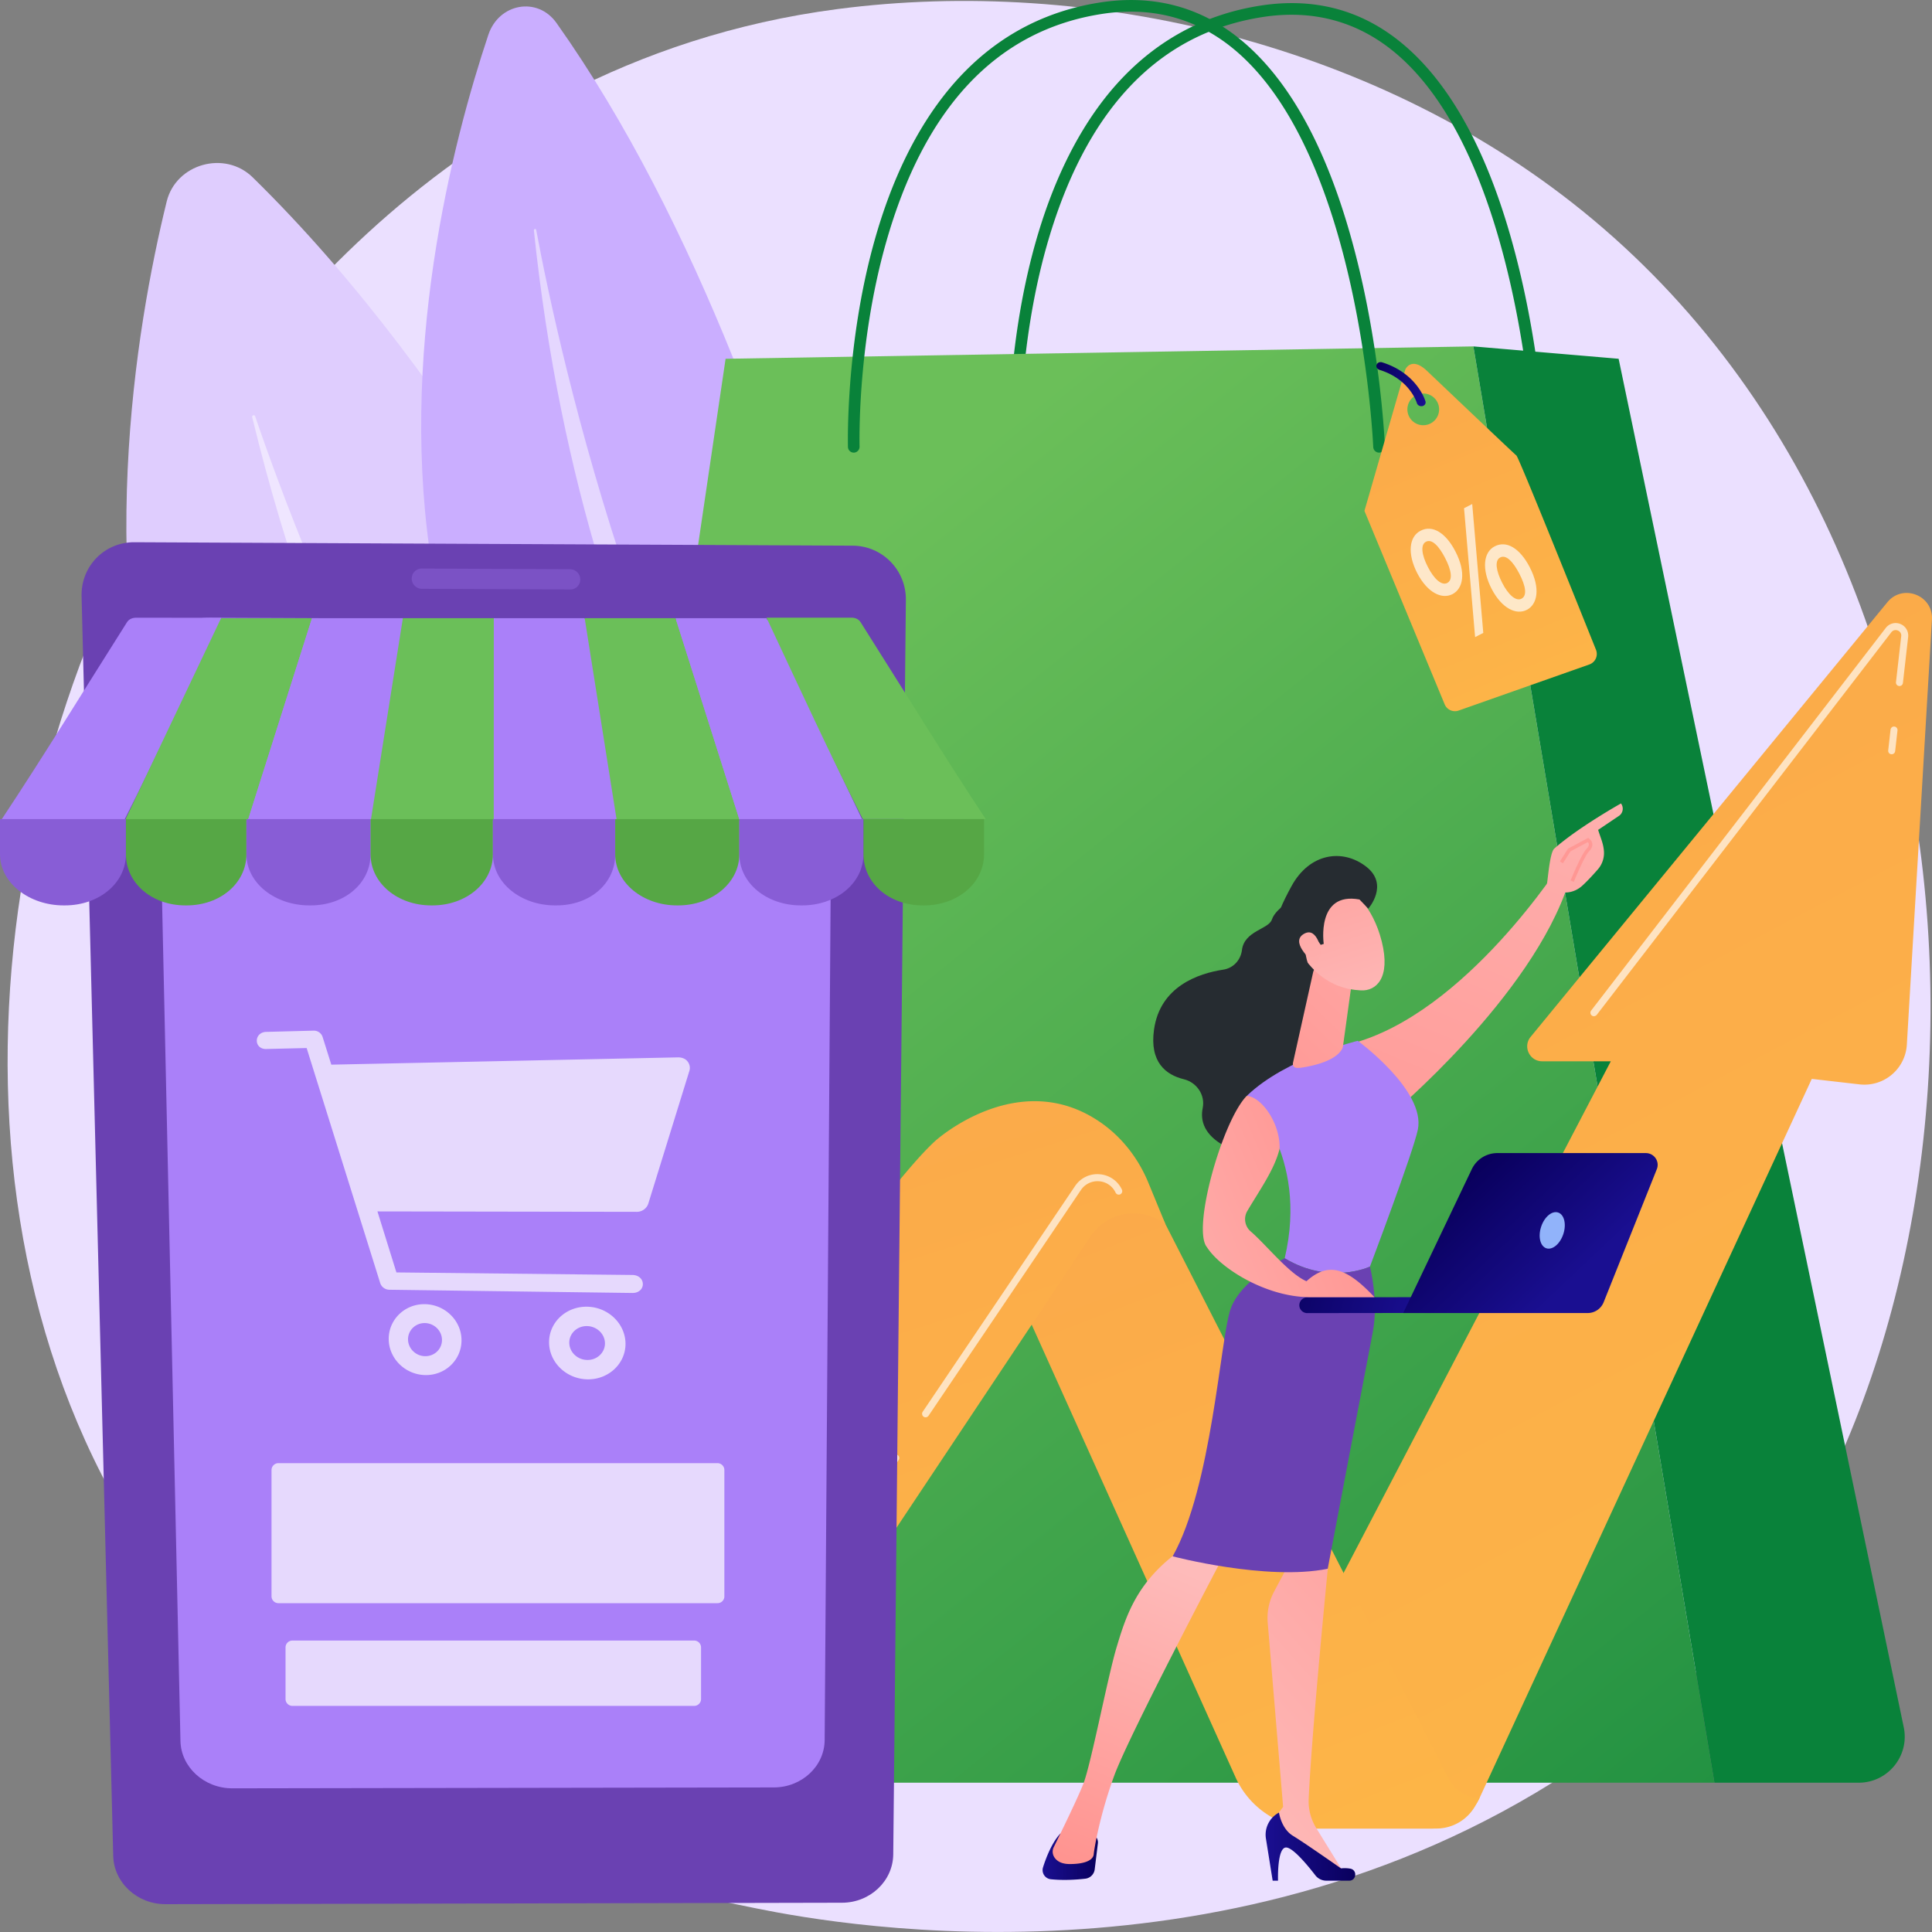
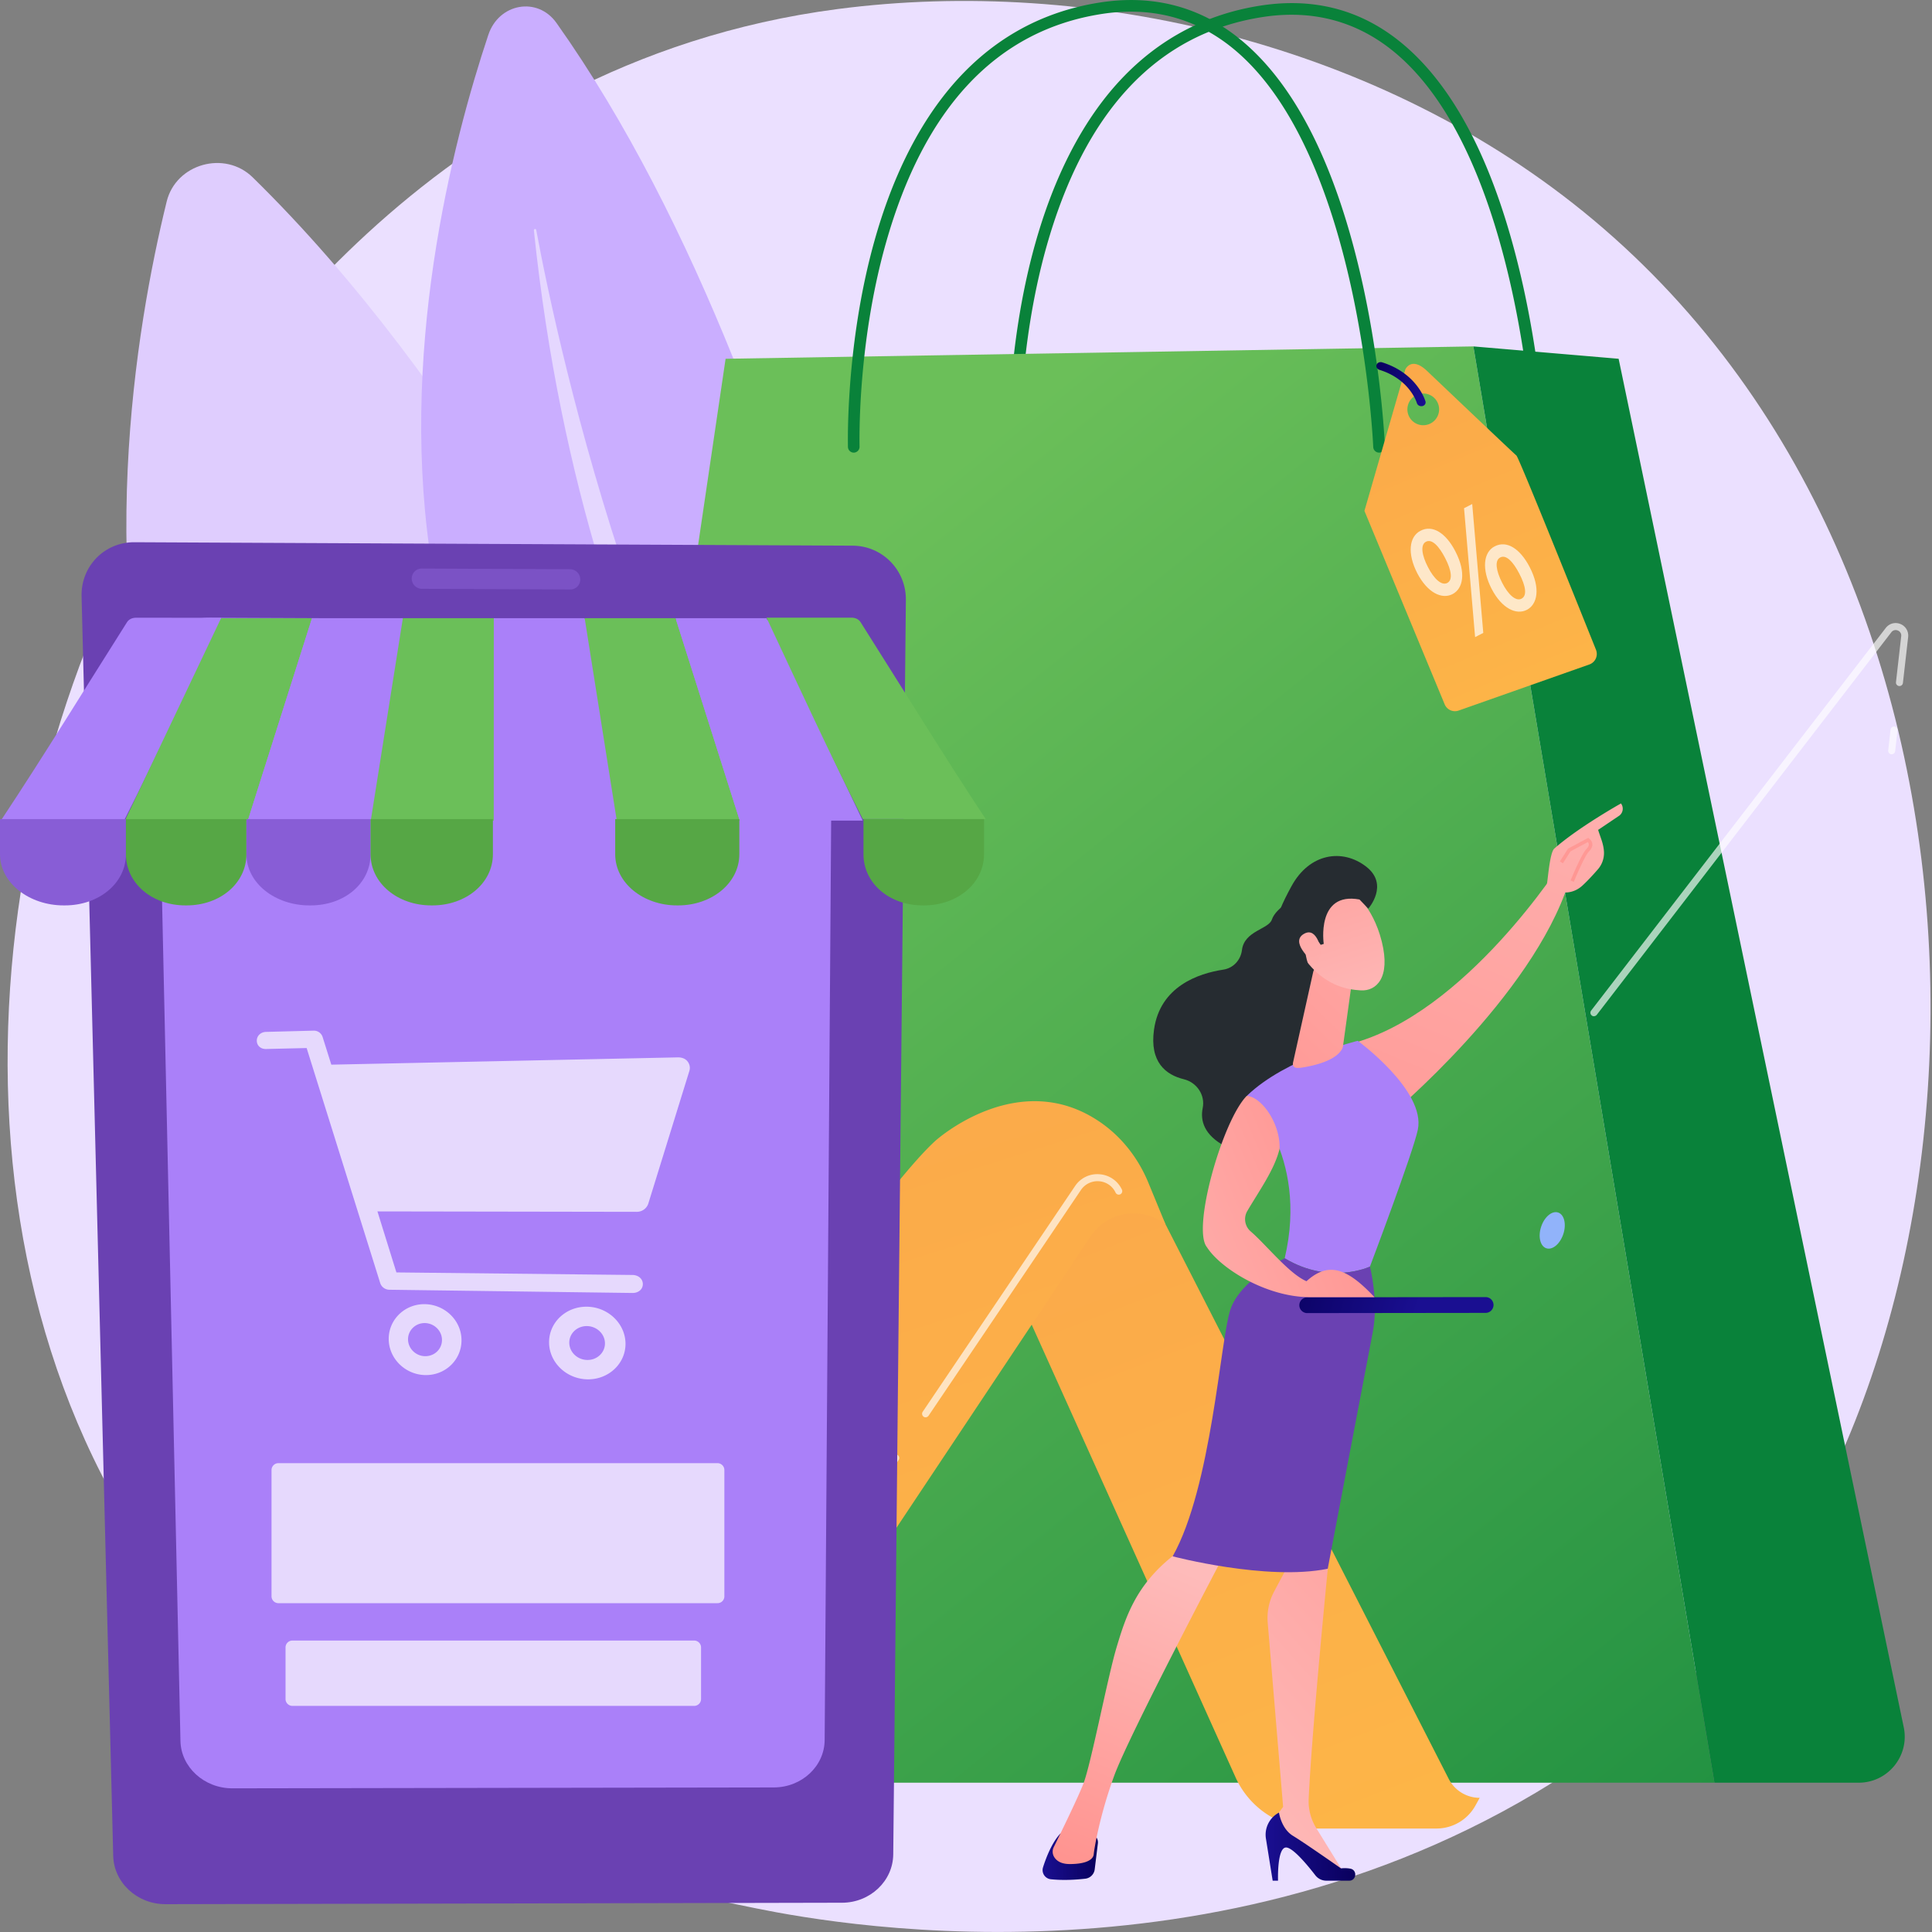
<svg xmlns="http://www.w3.org/2000/svg" width="200" height="200" viewBox="0 0 200 200" fill="none">
  <rect x="0" y="0" width="200" height="200" fill="#808080" stroke="none" />
  <g clip-path="url(#a)">
    <path fill="#EBE0FF" d="M176.774 171.878c-4.084 4.303-7.955 7.077-11.007 9.267-35.92 25.761-78.422 18.251-87.452 16.416-13.349-2.703-39.129-7.938-57.772-29.851-28.2-33.151-23.81-85.377-1.935-119.85C22.606 41.55 43.748 6.55 86.704.938c26.001-3.4 56.307 3.457 78.251 21.835 46.074 38.577 42.794 116.508 11.819 149.104Z" />
    <path fill="#DFCDFE" d="M91.927 140.455S69.093 60.412 26.157 18.357c-2.889-2.824-7.94-1.408-8.901 2.503C10.83 47.048-.484 126.067 91.927 140.456Z" />
-     <path fill="#fff" d="M83.346 135.668c.213.185-.05.505-.285.349-8.724-5.64-42.694-33.834-56.954-92.838-.042-.192.242-.277.306-.092 4.625 13.606 23.318 63.698 56.933 92.581Z" opacity=".5" />
+     <path fill="#fff" d="M83.346 135.668Z" opacity=".5" />
    <path fill="#CAAEFF" d="M96.723 114.95S86.612 43.257 57.601 2.368C55.651-.377 51.646.32 50.55 3.613 43.206 25.62 27.239 92.859 96.723 114.95Z" />
    <path fill="#fff" d="M90.59 109.907c.15.178-.086.434-.25.271-6.169-5.797-29.586-33.741-35.073-86.323-.014-.17.214-.214.242-.05 2.292 12.269 11.99 57.596 35.08 86.102Z" opacity=".5" />
    <path fill="#09823A" d="M159.398 47.176a.61.61 0 0 1-.605-.583c-.014-.306-1.33-30.398-14.466-41.216-3.878-3.193-8.468-4.41-13.626-3.613-10.88 1.686-18.409 9.694-22.379 23.798-2.982 10.619-2.704 20.882-2.704 20.989a.599.599 0 0 1-.584.618.598.598 0 0 1-.619-.583c0-.106-.284-10.526 2.74-21.323 1.786-6.372 4.362-11.628 7.649-15.633 4.149-5.035 9.436-8.086 15.712-9.054 5.521-.853 10.424.448 14.58 3.876 5.706 4.702 9.947 13.23 12.616 25.335 1.971 8.976 2.291 16.685 2.291 16.764a.605.605 0 0 1-.584.625h-.021Z" />
    <path fill="url(#b)" d="M54.506 176.785 75.113 37.141l77.411-1.28 24.955 148.684H61.209c-4.141 0-7.308-3.67-6.703-7.76Z" />
    <path fill="#09823A" d="m167.56 37.14-15.036-1.28 24.955 148.685h14.929c3.024 0 5.287-2.781 4.667-5.74L167.56 37.141ZM88.384 46.856a.605.605 0 0 1-.605-.583c0-.106-.285-10.526 2.74-21.323 1.785-6.372 4.361-11.628 7.649-15.633 4.141-5.042 9.428-8.086 15.711-9.06 5.515-.854 10.425.447 14.58 3.875 5.707 4.702 9.948 13.23 12.616 25.335 1.971 8.976 2.291 16.685 2.291 16.764a.604.604 0 0 1-.583.625h-.021a.609.609 0 0 1-.605-.583c-.014-.306-1.331-30.398-14.466-41.216-3.878-3.193-8.468-4.41-13.627-3.613-10.887 1.686-18.422 9.701-22.386 23.826-2.981 10.62-2.697 20.861-2.697 20.96a.61.61 0 0 1-.583.627h-.014Z" />
    <path fill="url(#c)" d="M165.197 68.172c.128-.284.135-.611.022-.903-1.744-4.346-7.991-19.922-8.24-20.114-.285-.227-9.244-8.748-9.244-8.748-1.65-1.572-2.262-.15-2.262-.15l-4.227 14.63 8.304 20.022c.235.57.875.854 1.452.647l13.534-4.772c.291-.107.533-.327.661-.612ZM146.362 43.7a1.642 1.642 0 1 1 2.029-2.58 1.642 1.642 0 0 1-2.029 2.58Z" />
    <path fill="#fff" d="M150.66 57.077c1.16 2.24.776 3.87-.292 4.424-1.096.569-2.583-.121-3.65-2.155-1.039-2.013-.868-3.784.334-4.403 1.238-.647 2.619.22 3.608 2.134Zm2.042 8.876-1.145-13.343.846-.434 1.146 13.343-.847.434Zm-4.888-7.262c.626 1.23 1.416 1.963 2.006 1.658.591-.306.442-1.309-.227-2.596-.612-1.181-1.345-2.006-1.979-1.672-.604.313-.419 1.416.2 2.61Zm10.538.015c1.153 2.226.79 3.862-.292 4.424-1.088.561-2.583-.121-3.65-2.177-1.032-1.998-.868-3.784.32-4.395 1.238-.648 2.626.227 3.622 2.148Zm-2.853 1.614c.612 1.216 1.416 1.963 2.006 1.657.605-.313.441-1.308-.227-2.596-.62-1.194-1.345-2.005-1.979-1.671-.604.313-.412 1.415.2 2.61Z" opacity=".7" />
    <path fill="url(#d)" d="M147.052 42.041a.465.465 0 0 1-.377-.313c-.028-.1-.761-2.475-3.871-3.442-.242-.078-.377-.313-.299-.526.079-.214.335-.327.577-.25 3.607 1.132 4.447 3.92 4.483 4.04.064.221-.086.442-.328.491a.803.803 0 0 1-.185 0Z" />
-     <path fill="url(#e)" d="m132.095 176.223 34.653-66.358h-7.101c-1.309 0-2.028-1.522-1.195-2.532l36.93-44.993c1.601-1.949 4.76-.711 4.611 1.806l-2.597 43.998a4.403 4.403 0 0 1-4.889 4.111l-4.952-.569-34.383 74.424a5.481 5.481 0 0 1-4.974 3.179h-11.919l-4.184-13.066Z" />
    <path fill="url(#f)" d="m103.448 129.687 24.463 54.317a8.982 8.982 0 0 0 8.183 5.285h12.609a4.618 4.618 0 0 0 4.028-2.369l.448-.81a3.606 3.606 0 0 1-3.209-1.963l-32.597-63.834-13.925 9.374Z" />
    <path fill="url(#g)" d="M120.66 126.757a5.357 5.357 0 0 0-7.77 1.23l-35.97 54.019a15.548 15.548 0 0 1-12.936 6.927h-5.06l-4.12-11.863s33.437-51.252 42.062-59.005c0 0 8.581-7.731 17.049-1.884 2.234 1.543 3.935 3.748 4.966 6.259l1.779 4.317Z" />
-     <path fill="url(#h)" d="M15.69 145.178s6.02-7.525 17.69-8.691c0 0 5.543 1.884 16.58 21.657 11.035 19.772 18.365 28.791 26.967 23.862l-.711 1.18a12.976 12.976 0 0 1-11.108 6.274h-4.753a16.265 16.265 0 0 1-13.207-6.764c-8.602-11.935-26.185-35.669-31.458-37.518Z" />
    <path fill="#fff" d="M195.83 78.08h-.042a.36.36 0 0 1-.321-.399l.242-2.148a.361.361 0 0 1 .719.079l-.242 2.148a.36.36 0 0 1-.356.32ZM164.998 105.199a.322.322 0 0 1-.22-.078.362.362 0 0 1-.065-.505l30.498-39.609c.363-.47.968-.633 1.516-.412.548.22.868.76.804 1.351l-.541 4.751a.36.36 0 0 1-.398.32.36.36 0 0 1-.321-.398l.541-4.751a.552.552 0 0 0-.356-.598.554.554 0 0 0-.668.185l-30.498 39.609a.403.403 0 0 1-.292.135ZM95.813 146.721a.331.331 0 0 1-.2-.064.371.371 0 0 1-.1-.505l15.776-23.371a2.759 2.759 0 0 1 2.533-1.223 2.772 2.772 0 0 1 2.32 1.593.367.367 0 0 1-.171.484.367.367 0 0 1-.484-.171 2.048 2.048 0 0 0-1.715-1.181 2.067 2.067 0 0 0-1.878.911l-15.776 23.371a.396.396 0 0 1-.305.156ZM91.714 152.795a.33.33 0 0 1-.2-.064.372.372 0 0 1-.099-.505l1.01-1.501a.372.372 0 0 1 .506-.099.371.371 0 0 1 .1.505l-1.011 1.501a.383.383 0 0 1-.306.163Z" opacity=".66" />
    <path fill="#6A41B2" d="M92.468 191.97c-.028 2.76-2.398 4.993-5.294 5l-70.047.15c-2.917.007-5.343-2.227-5.407-5L8.445 61.721c-.078-3.1 2.37-5.611 5.472-5.59l74.352.356c3.074.014 5.543 2.532 5.507 5.618L92.468 191.97Z" />
    <path fill="#AA80F9" d="M86.15 69.63c.02-2.98-2.427-5.412-5.466-5.426l-59.017-.256c-3.06-.015-5.486 2.404-5.415 5.398L18.68 180.22c.056 2.717 2.462 4.907 5.365 4.907l56.064-.092c2.89-.007 5.244-2.198 5.259-4.908l.782-110.498Z" />
    <path fill="#8A60D5" d="M60.07 59.986a1.03 1.03 0 0 1-1.038 1.038l-15.356-.07a1.06 1.06 0 0 1-1.053-1.053 1.03 1.03 0 0 1 1.032-1.046l15.377.071c.569.014 1.039.484 1.039 1.06Z" opacity=".54" />
    <path fill="#AA80F9" d="M14.09 63.947c-.385 0-.741.143-.947.47C8.823 71.23 4.504 78.287.185 84.8h12.73c3.323-6.515 6.646-13.777 9.962-20.846-2.925-.008-5.856-.008-8.788-.008Z" />
    <path fill="#6BBF59" d="M25.652 84.95h-12.73c3.323-6.984 6.646-13.968 9.962-20.953h9.414c-2.22 6.985-4.433 13.969-6.646 20.953Z" />
    <path fill="#AA80F9" d="M38.382 84.95h-12.73a23468.79 23468.79 0 0 1 6.646-20.953h9.414c-1.117 6.985-2.22 13.969-3.33 20.953Z" />
    <path fill="#6BBF59" d="M51.112 84.95h-12.73c1.11-6.984 2.213-13.968 3.323-20.953h9.414c-.007 6.985-.007 13.969-.007 20.953Z" />
    <path fill="#AA80F9" d="M63.849 84.95h-12.73V63.997h9.414c1.096 6.985 2.206 13.969 3.316 20.953Z" />
    <path fill="#6BBF59" d="M76.579 84.95h-12.73c-1.11-6.984-2.213-13.968-3.323-20.953h9.414l6.639 20.953Z" />
    <path fill="#AA80F9" d="M89.309 84.95h-12.73c-2.213-6.984-4.426-13.968-6.646-20.953h9.414c3.323 6.985 6.646 13.969 9.962 20.953Z" />
    <path fill="#6BBF59" d="M89.088 64.41c-.206-.327-.562-.47-.946-.47h-8.795c3.323 7.07 6.646 14.332 9.962 20.847h12.73c-4.312-6.508-8.632-13.564-12.95-20.377Z" />
    <path fill="#885DD6" d="M0 84.794v3.627c0 3.023 3.074 5.306 6.582 5.306h.135c3.508 0 6.319-2.283 6.319-5.306v-3.627H0Z" />
    <path fill="#56A745" d="M13.036 84.794v3.627c0 3.023 2.711 5.306 6.155 5.306h.135c3.444 0 6.184-2.283 6.184-5.306v-3.627H13.036Z" />
    <path fill="#885DD6" d="M25.51 84.794v3.627c0 3.023 3.002 5.306 6.51 5.306h.136c3.508 0 6.205-2.283 6.205-5.306v-3.627H25.51Z" />
    <path fill="#56A745" d="M38.36 84.794v3.627c0 3.023 2.825 5.306 6.276 5.306h.136c3.444 0 6.254-2.283 6.254-5.306v-3.627H38.36Z" />
-     <path fill="#885DD6" d="M51.026 84.794v3.627c0 3.023 2.932 5.306 6.44 5.306h.135c3.508 0 6.091-2.283 6.091-5.306v-3.627H51.026Z" />
    <path fill="#56A745" d="M63.685 84.794v3.627c0 3.023 2.94 5.306 6.39 5.306h.135c3.444 0 6.326-2.283 6.326-5.306v-3.627h-12.85Z" />
-     <path fill="#885DD6" d="M76.536 84.794v3.627c0 3.023 2.86 5.306 6.369 5.306h.135c3.508 0 6.347-2.283 6.347-5.306v-3.627h-12.85Z" />
    <path fill="#56A745" d="M89.387 84.794v3.627c0 3.023 2.683 5.306 6.134 5.306h.135c3.444 0 6.212-2.283 6.212-5.306v-3.627H89.387Z" />
    <path fill="#fff" d="M71.164 109.865c-.235-.292-.605-.413-1.004-.406l-35.862.754-.904-2.873a.947.947 0 0 0-.932-.647l-4.924.128c-.527.014-.954.384-.954.91s.427.875.954.861l4.205-.1 7.614 24.325c.128.412.512.689.946.697l25.175.334c.59.007 1.068-.363 1.068-.918 0-.554-.477-.939-1.068-.946l-24.442-.263-1.964-6.316 26.855.043c.547 0 1.031-.356 1.188-.86l4.24-13.699c.122-.363.044-.733-.191-1.024ZM43.989 135.007c-2.07-.035-3.75 1.579-3.75 3.592s1.68 3.691 3.75 3.748c2.085.057 3.786-1.557 3.786-3.592.007-2.034-1.701-3.712-3.786-3.748Zm0 5.384c-.968-.021-1.75-.811-1.75-1.749 0-.939.782-1.693 1.75-1.679.968.021 1.765.804 1.765 1.75 0 .953-.79 1.7-1.765 1.678ZM60.775 135.27c-2.178-.035-3.935 1.615-3.935 3.677 0 2.063 1.757 3.784 3.935 3.841 2.184.057 3.978-1.593 3.978-3.677-.007-2.084-1.794-3.805-3.978-3.841Zm0 5.512c-1.018-.021-1.843-.825-1.843-1.792 0-.967.825-1.735 1.843-1.714 1.017.021 1.85.825 1.85 1.792 0 .968-.833 1.743-1.85 1.714ZM74.273 165.96H28.82a.713.713 0 0 1-.712-.711v-13.072c0-.392.32-.712.712-.712h45.454c.392 0 .712.32.712.712v13.072a.704.704 0 0 1-.712.711ZM71.861 176.593H30.27a.713.713 0 0 1-.712-.711v-5.341c0-.392.32-.712.712-.712h41.591c.391 0 .712.32.712.712v5.341c0 .391-.32.711-.712.711Z" opacity=".7" />
    <path fill="#262C31" d="M134.365 92.802s-2.277 1.11-2.697 2.383c-.334 1.024-2.853 1.152-3.102 3.165-.128 1.038-.897 1.87-1.929 2.027-2.575.391-6.539 1.728-7.172 6.195-.484 3.407 1.252 4.701 3.081 5.149 1.338.327 2.234 1.629 1.957 2.987-.263 1.295.128 2.796 2.376 3.983 5.038 2.66 10.069-6.294 10.069-6.294l1.032-15.633-3.615-3.962Z" />
    <path fill="url(#i)" d="M161.789 89.097s-10.062 15.91-22.023 18.975c0 0 2.334 6.636 4.127 7.397 0 0 14.722-12.276 18.501-24.118l-.605-2.254Z" />
    <path fill="url(#j)" d="m113.651 190.832-.327 2.681a1.11 1.11 0 0 1-.968.968c-.861.099-2.241.199-3.586.057a.952.952 0 0 1-.797-1.231c.327-1.031.932-2.589 1.8-3.499h2.975a.91.91 0 0 1 .903 1.024Z" />
    <path fill="url(#k)" d="m136.948 159.445.505 2.952s-1.679 17.02-1.978 23.826a5.291 5.291 0 0 0 .79 3.03l2.925 4.744-7.429-4.381-.15-.903 1.217-1.672-1.594-19.061a5.83 5.83 0 0 1 .669-3.236l1.537-2.888 3.508-2.411Z" />
    <path fill="url(#l)" d="M139.666 194.687h-2.369c-.441 0-.861-.206-1.132-.555-.74-.96-2.27-2.83-3.003-2.88-.981-.064-.861 3.435-.861 3.435h-.555l-.697-4.353a2.583 2.583 0 0 1 1.352-2.695s.228 1.664 1.445 2.404c1.223.739 4.973 3.371 4.973 3.371s.463-.064.961.028c.754.136.648 1.245-.114 1.245Z" />
    <path fill="url(#m)" d="M126.773 160.846s-9.848 18.67-11.414 22.931c-1.565 4.26-2.113 7.816-2.135 8.158-.035.526-.69 1.031-2.49 1.031-.932 0-1.388-.37-1.608-.733a1.057 1.057 0 0 1-.043-1.017c.569-1.152 2.377-4.836 3.046-6.508.797-1.991 2.519-11.031 3.458-14.175.946-3.143 2.006-6.55 6.112-9.687.007 0 2.825-2.759 5.074 0Z" />
    <path fill="#AA80F9" d="M132.992 130.256c2.54-10.761-3.893-16.842-3.893-16.842 4.064-3.898 11.457-5.669 11.457-5.669s7.058 5.157 6.219 9.197c-.491 2.368-4.96 14.175-4.96 14.175s-4.134 1.956-8.823-.861Z" />
    <path fill="#6A41B2" d="M127.363 135.583c1.032-3.115 5.629-5.327 5.629-5.327 4.689 2.817 8.823.861 8.823.861s.925 3.542.285 6.835c-.641 3.293-4.654 24.445-4.654 24.445-6.326 1.28-16.053-1.287-16.053-1.287 4.028-7.155 4.931-22.412 5.97-25.527Z" />
    <path fill="url(#n)" d="m135.938 100.633-2.064 9.275c-.199.817.548.682 1.373.526 1.352-.256 3.096-.783 3.679-1.835a.99.99 0 0 0 .107-.349l.889-6.429a1.158 1.158 0 0 0-.676-1.216l-1.714-.761a1.167 1.167 0 0 0-1.594.789Z" />
    <path fill="url(#o)" d="M139.894 92.184s2.199 1.486 3.145 5.277c.947 3.791-.59 5.149-2.163 5.064-1.573-.085-3.857-.569-5.835-3.286-1.978-2.724 1.971-8.876 4.853-7.055Z" />
    <path fill="#262C31" d="M137.033 97.71s-.804-5.427 3.701-4.595l.91.946s2.206-2.482-.234-4.36c-2.441-1.877-5.835-1.394-7.707 2.02-1.878 3.421-2.554 5.818-.982 7.945 1.573 2.126 2.754.306 2.754.306s-.719-1.842-.121-2.625c.598-.79 1.366.463 1.366.463l.313-.1Z" />
    <path fill="url(#p)" d="M136.82 98.656s-.398-2.795-1.822-1.992c-1.43.797.513 2.61 1.295 3.222l.527-1.23Z" />
    <path fill="url(#q)" d="M161.718 92.368c.028.328-1.189.555-1.58-.846.107-.605.299-3.265.761-3.677 2.484-2.198 6.903-4.673 6.903-4.673a.9.9 0 0 1-.157 1.252l-2.206 1.486c.228.761.569 1.437.605 2.305a2.574 2.574 0 0 1-.655 1.806c-.441.505-1.031 1.153-1.565 1.643-1.003.932-2.106.704-2.106.704Z" />
    <path fill="url(#r)" d="m162.92 91.287-.334-.142c.043-.107 1.103-2.681 1.615-3.222.192-.206.292-.377.278-.52a.392.392 0 0 0-.114-.227l-1.786.953-.79 1.238-.306-.2.84-1.315 2.092-1.117.092.079c.214.17.32.355.335.569.014.249-.107.512-.378.789-.391.413-1.245 2.383-1.544 3.115Z" />
    <path fill="url(#s)" d="M135.29 135.932h.043l18.451-.022a.824.824 0 0 0 .825-.818.818.818 0 0 0-.825-.817l-18.451.021a.825.825 0 0 0-.826.818c0 .441.349.796.783.818Z" />
-     <path fill="url(#t)" d="M170.37 119.367h-15.362a2.927 2.927 0 0 0-2.647 1.664l-7.102 14.894h19.091a1.78 1.78 0 0 0 1.658-1.117l5.508-13.784c.313-.796-.278-1.657-1.146-1.657Z" />
    <path fill="#91B3FA" d="M161.835 127.748c.337-1.022.096-2.02-.538-2.229-.635-.209-1.422.45-1.759 1.473-.337 1.022-.096 2.02.538 2.229.635.209 1.422-.45 1.759-1.473Z" />
    <path fill="url(#u)" d="M129.071 113.435c-2.519 2.539-5.714 13.791-4.127 15.676 1.395 2.191 6.148 5.171 10.666 5.171h6.675c-2.804-2.98-4.739-3.734-7.038-1.65-1.821-.783-4.191-3.798-5.77-5.15a1.675 1.675 0 0 1-.349-2.133c1.252-2.127 2.825-4.303 3.33-6.423.107-2.475-1.729-5.313-3.387-5.491Z" />
  </g>
  <defs>
    <linearGradient id="b" x1="86.419" x2="220.181" y1="57.792" y2="223.83" gradientUnits="userSpaceOnUse">
      <stop stop-color="#6BBF59" />
      <stop offset=".996" stop-color="#09823A" />
    </linearGradient>
    <linearGradient id="c" x1="150.489" x2="184.178" y1="35.423" y2="116.057" gradientUnits="userSpaceOnUse">
      <stop stop-color="#FBA94A" />
      <stop offset="1" stop-color="#FFC444" />
    </linearGradient>
    <linearGradient id="d" x1="142.247" x2="147.808" y1="39.323" y2="40.212" gradientUnits="userSpaceOnUse">
      <stop stop-color="#09005D" />
      <stop offset="1" stop-color="#1A0F91" />
    </linearGradient>
    <linearGradient id="e" x1="158.188" x2="297.069" y1="53.399" y2="317.19" gradientUnits="userSpaceOnUse">
      <stop stop-color="#FBA94A" />
      <stop offset="1" stop-color="#FFC444" />
    </linearGradient>
    <linearGradient id="f" x1="122.557" x2="183.787" y1="116.008" y2="273.956" gradientUnits="userSpaceOnUse">
      <stop stop-color="#FBA94A" />
      <stop offset="1" stop-color="#FFC444" />
    </linearGradient>
    <linearGradient id="g" x1="80.111" x2="137.123" y1="109.317" y2="288.575" gradientUnits="userSpaceOnUse">
      <stop stop-color="#FBA94A" />
      <stop offset="1" stop-color="#FFC444" />
    </linearGradient>
    <linearGradient id="h" x1="66.058" x2="38.931" y1="190.87" y2="153.374" gradientUnits="userSpaceOnUse">
      <stop stop-color="#FF928E" />
      <stop offset="1" stop-color="#FE7062" />
    </linearGradient>
    <linearGradient id="i" x1="167.778" x2="136.39" y1="59.503" y2="135.354" gradientUnits="userSpaceOnUse">
      <stop stop-color="#FEBBBA" />
      <stop offset="1" stop-color="#FF928E" />
    </linearGradient>
    <linearGradient id="j" x1="113.661" x2="107.928" y1="192.209" y2="192.209" gradientUnits="userSpaceOnUse">
      <stop stop-color="#09005D" />
      <stop offset="1" stop-color="#1A0F91" />
    </linearGradient>
    <linearGradient id="k" x1="124.411" x2="165.957" y1="188.57" y2="151.356" gradientUnits="userSpaceOnUse">
      <stop stop-color="#FEBBBA" />
      <stop offset="1" stop-color="#FF928E" />
    </linearGradient>
    <linearGradient id="l" x1="140.296" x2="131.02" y1="191.162" y2="191.162" gradientUnits="userSpaceOnUse">
      <stop stop-color="#09005D" />
      <stop offset="1" stop-color="#1A0F91" />
    </linearGradient>
    <linearGradient id="m" x1="122.386" x2="109.589" y1="162.471" y2="193.874" gradientUnits="userSpaceOnUse">
      <stop stop-color="#FEBBBA" />
      <stop offset="1" stop-color="#FF928E" />
    </linearGradient>
    <linearGradient id="n" x1="163.4" x2="123.912" y1="77.645" y2="118.6" gradientUnits="userSpaceOnUse">
      <stop stop-color="#FEBBBA" />
      <stop offset="1" stop-color="#FF928E" />
    </linearGradient>
    <linearGradient id="o" x1="141.55" x2="132.969" y1="106.157" y2="79.933" gradientUnits="userSpaceOnUse">
      <stop stop-color="#FEBBBA" />
      <stop offset="1" stop-color="#FF928E" />
    </linearGradient>
    <linearGradient id="p" x1="138.815" x2="130.234" y1="107.667" y2="81.444" gradientUnits="userSpaceOnUse">
      <stop stop-color="#FEBBBA" />
      <stop offset="1" stop-color="#FF928E" />
    </linearGradient>
    <linearGradient id="q" x1="174.274" x2="142.885" y1="62.191" y2="138.042" gradientUnits="userSpaceOnUse">
      <stop stop-color="#FEBBBA" />
      <stop offset="1" stop-color="#FF928E" />
    </linearGradient>
    <linearGradient id="r" x1="174.759" x2="160.998" y1="45.028" y2="96.477" gradientUnits="userSpaceOnUse">
      <stop stop-color="#FEBBBA" />
      <stop offset="1" stop-color="#FF928E" />
    </linearGradient>
    <linearGradient id="s" x1="132.165" x2="146.807" y1="131.041" y2="135.846" gradientUnits="userSpaceOnUse">
      <stop stop-color="#09005D" />
      <stop offset="1" stop-color="#1A0F91" />
    </linearGradient>
    <linearGradient id="t" x1="152.321" x2="162.8" y1="121.561" y2="132.642" gradientUnits="userSpaceOnUse">
      <stop stop-color="#09005D" />
      <stop offset="1" stop-color="#1A0F91" />
    </linearGradient>
    <linearGradient id="u" x1="110.319" x2="142.726" y1="134.462" y2="120.898" gradientUnits="userSpaceOnUse">
      <stop stop-color="#FEBBBA" />
      <stop offset="1" stop-color="#FF928E" />
    </linearGradient>
    <clipPath id="a">
      <path fill="#fff" d="M0 0h200v200H0z" />
    </clipPath>
  </defs>
</svg>